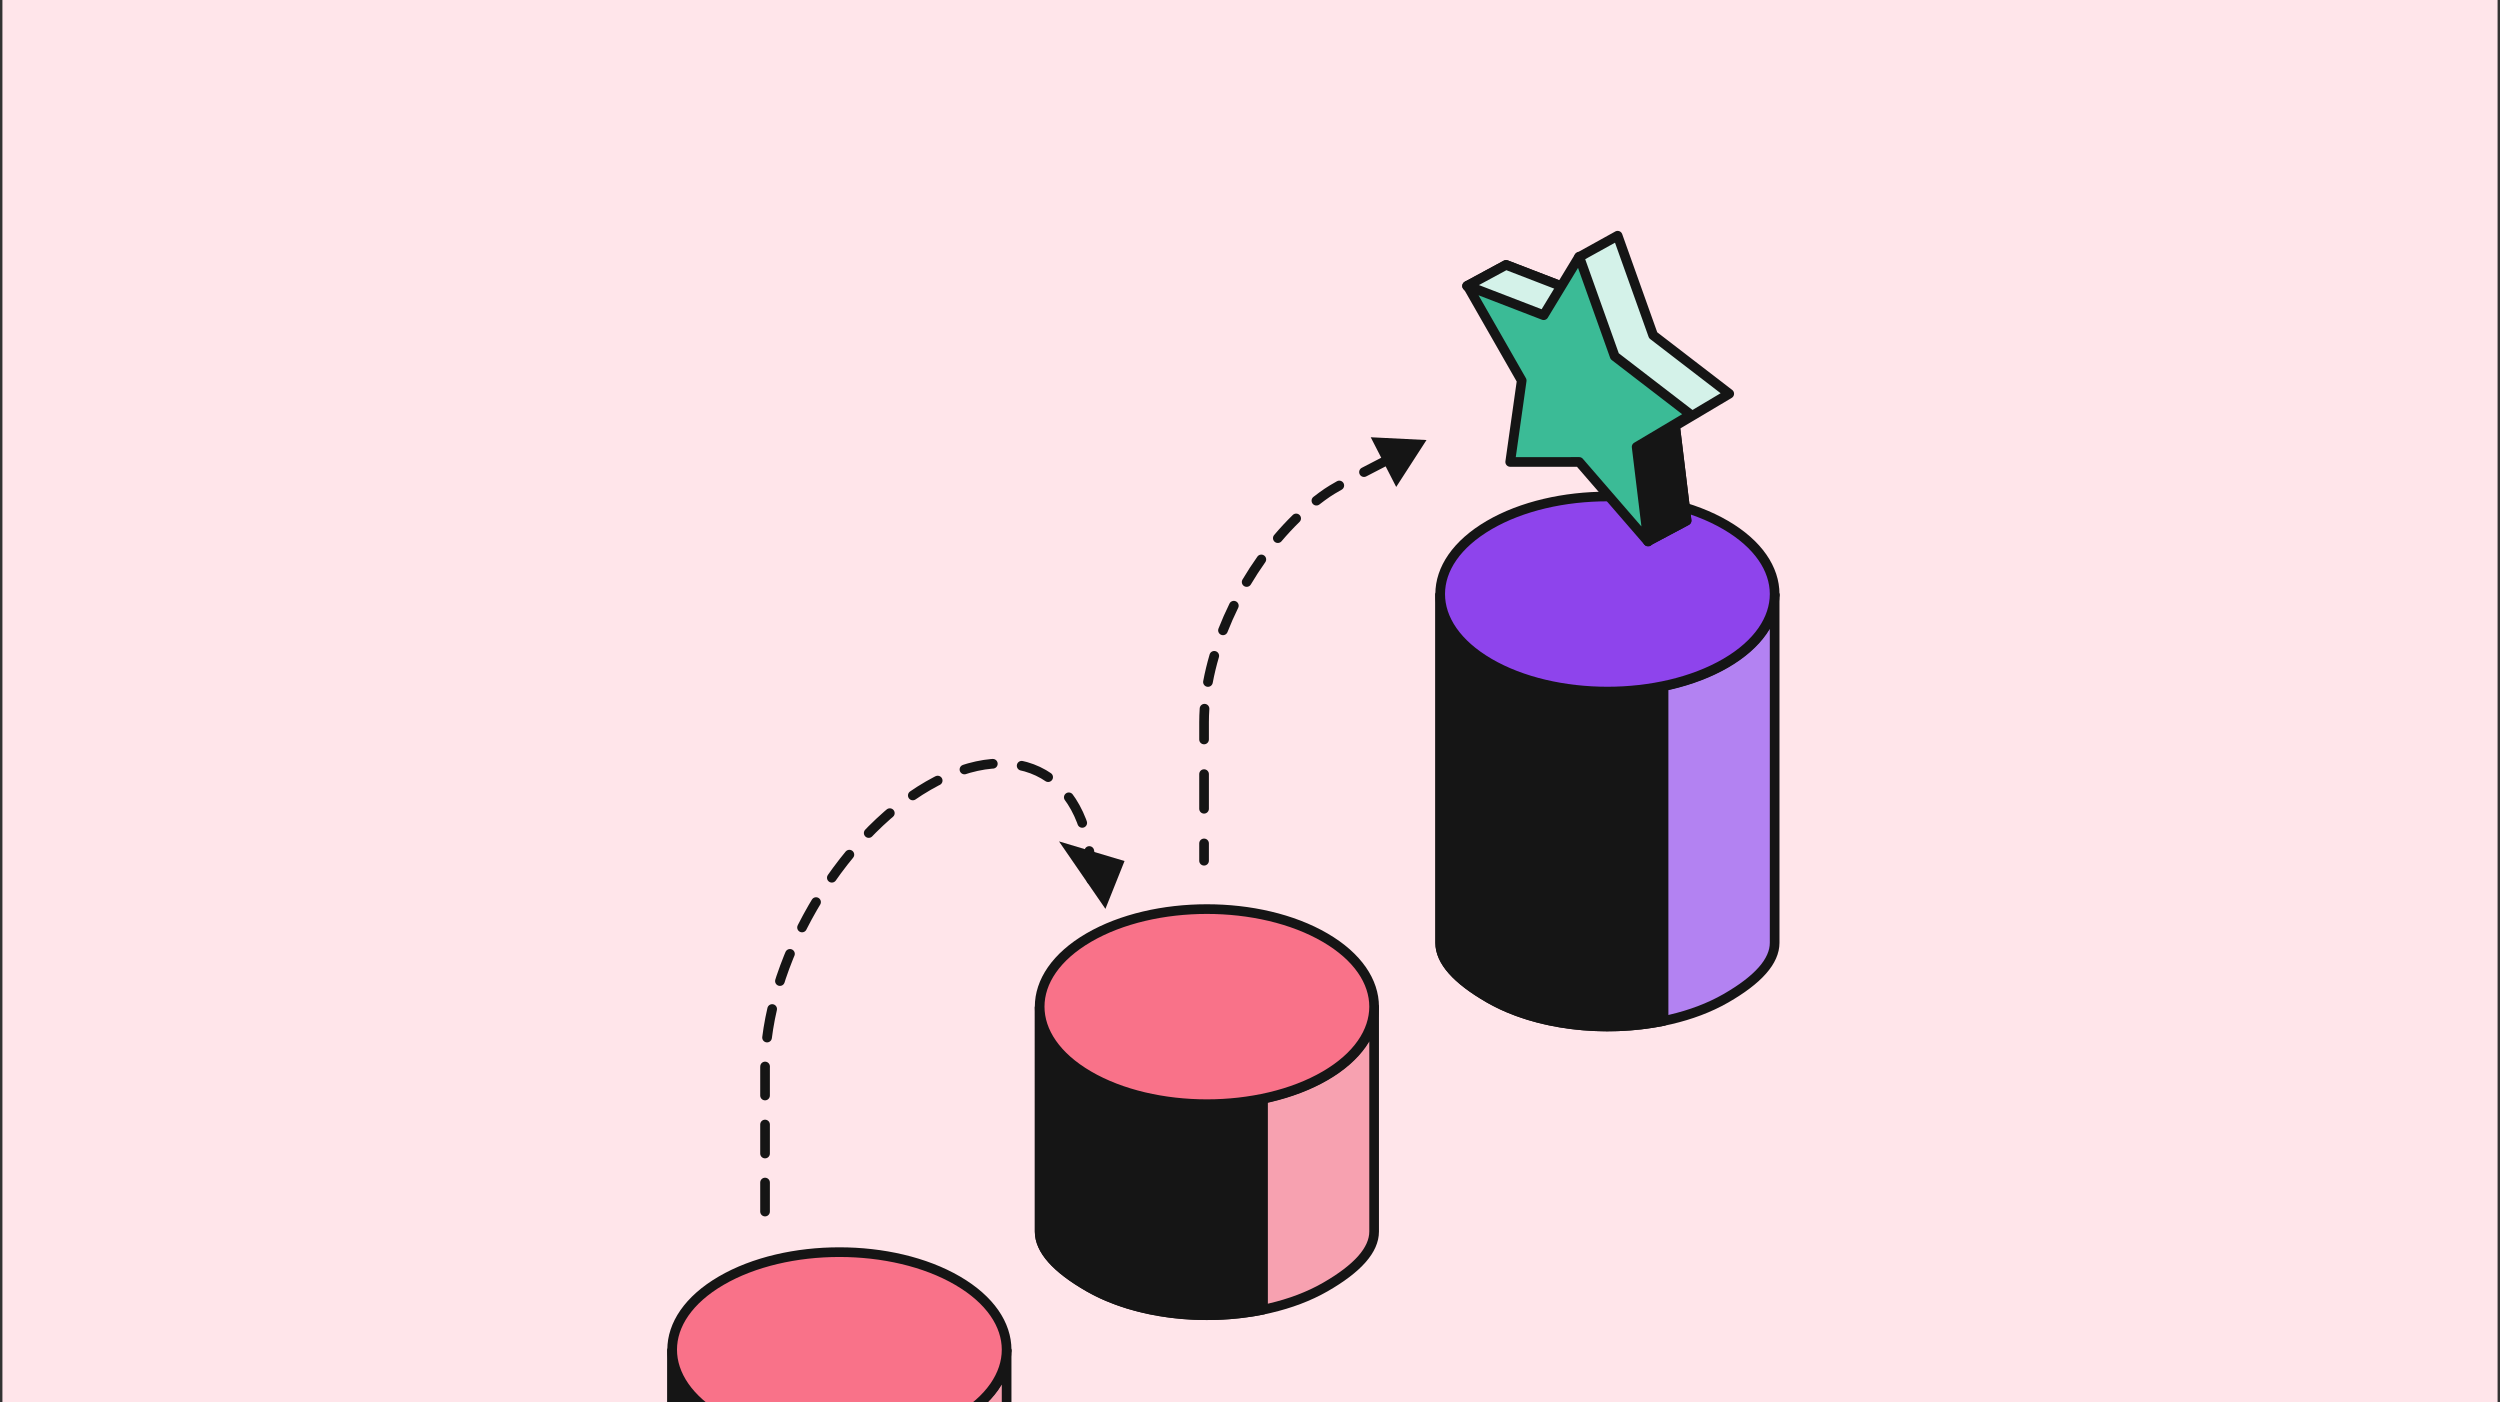
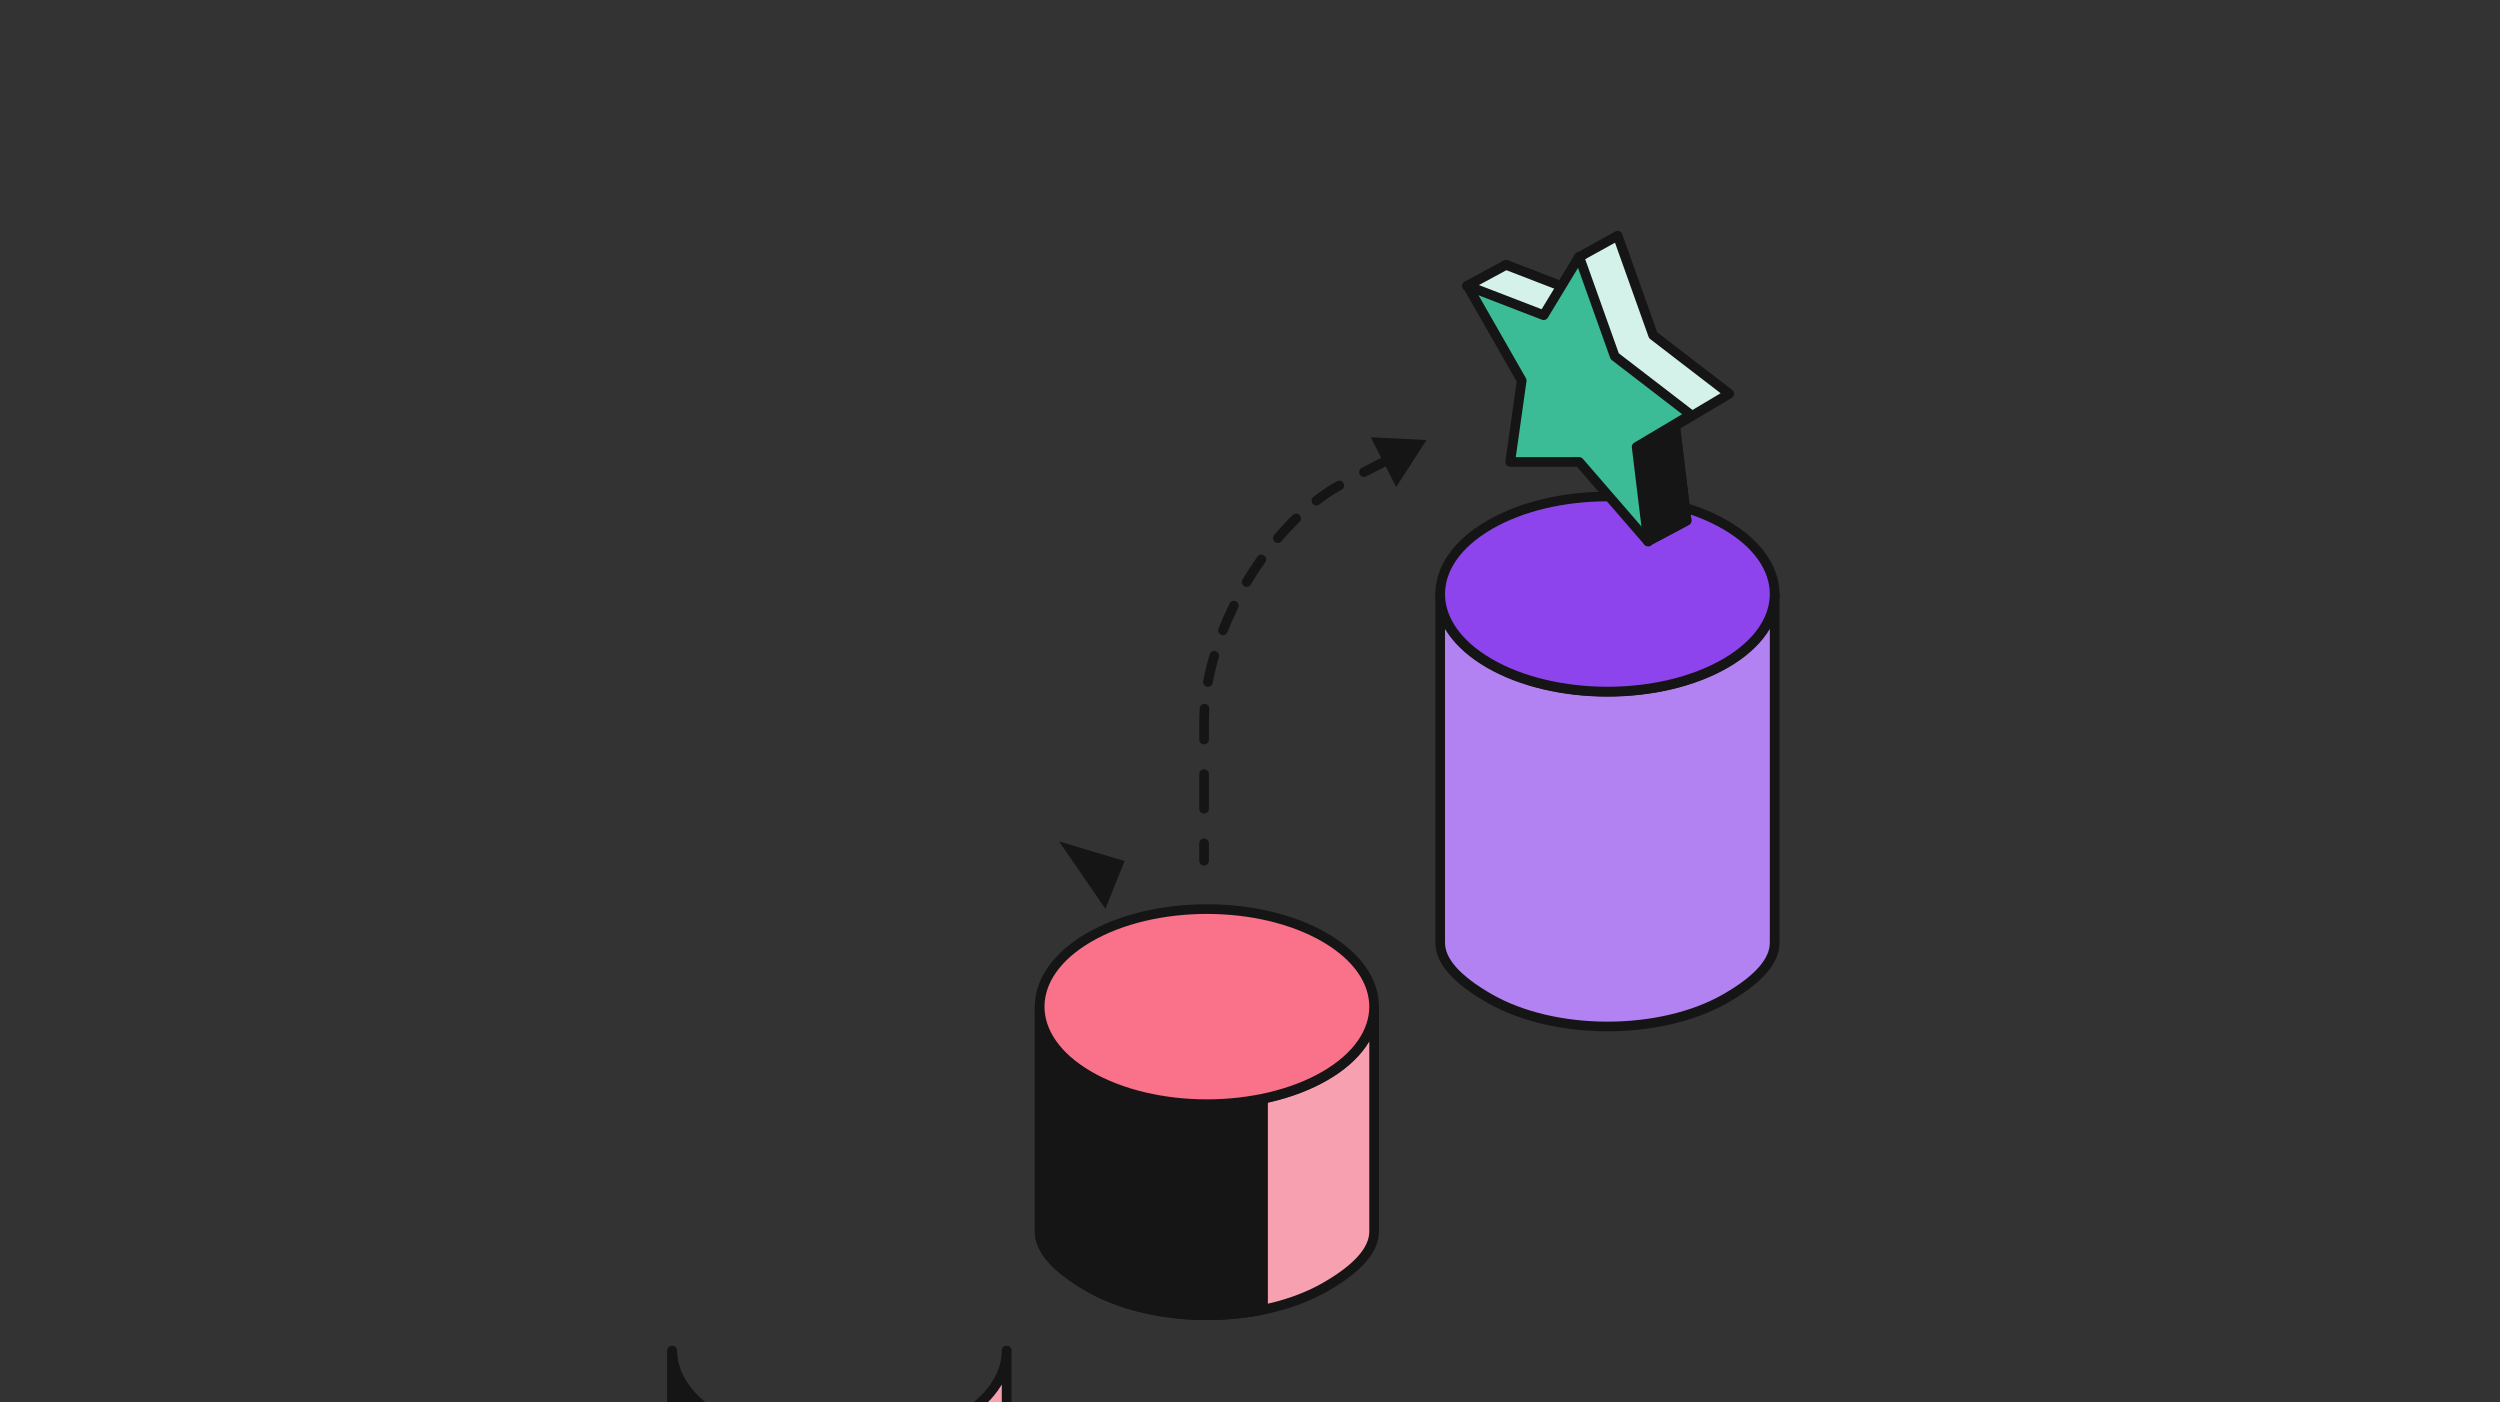
<svg xmlns="http://www.w3.org/2000/svg" width="517" height="290" viewBox="0 0 517 290" fill="none">
  <rect x="0" y="0" width="517" height="290" fill="#333333" stroke="none" />
  <g clip-path="url(#clip0_8510_2899)">
-     <rect width="516" height="290" transform="translate(0.5)" fill="#FFE5EA" />
    <path d="M198.039 293.472C184.534 301.283 162.637 301.283 149.132 293.472C142.379 289.567 139.003 284.448 139.003 279.329V300.011C139.003 303.78 142.417 307.62 149.175 311.499C162.67 319.247 184.551 319.247 198.046 311.499C204.804 307.62 208.168 303.78 208.168 300.011L208.168 279.334C208.166 284.451 204.79 289.568 198.039 293.472Z" fill="#F7A1B0" />
    <path d="M208.168 279.325C208.168 279.32 208.168 279.315 208.168 279.31L208.168 279.325Z" fill="#F7A1B0" />
    <path d="M198.039 293.472C184.534 301.283 162.637 301.283 149.132 293.472C142.379 289.567 139.003 284.448 139.003 279.329V300.011C139.003 303.78 142.417 307.62 149.175 311.499C162.67 319.247 184.551 319.247 198.046 311.499C204.804 307.62 208.168 303.78 208.168 300.011L208.168 279.334C208.166 284.451 204.79 289.568 198.039 293.472Z" stroke="#151515" stroke-width="2" stroke-linejoin="round" />
    <path d="M208.168 279.325C208.168 279.32 208.168 279.315 208.168 279.31L208.168 279.325Z" stroke="#151515" stroke-width="2" stroke-linejoin="round" />
    <path d="M185.195 298.176C173.011 300.682 158.882 299.115 149.129 293.474C142.368 289.564 138.991 284.436 139 279.311L138.999 279.311V300.013C138.999 303.781 142.414 307.621 149.171 311.501C158.913 317.094 173.023 318.649 185.195 316.168L185.195 298.176Z" fill="#151515" stroke="#151515" stroke-width="2" stroke-linejoin="round" />
-     <path d="M149.132 293.381C162.637 301.259 184.534 301.259 198.039 293.381C211.544 285.503 211.544 272.73 198.039 264.851C184.534 256.973 162.637 256.973 149.132 264.851C135.626 272.73 135.626 285.503 149.132 293.381Z" fill="#F97289" stroke="#151515" stroke-width="2" stroke-linejoin="round" />
    <path d="M274.039 222.529C260.534 230.34 238.637 230.34 225.132 222.529C218.379 218.624 215.003 213.505 215.003 208.387V254.686C215.003 258.455 218.417 262.295 225.175 266.174C238.67 273.922 260.551 273.922 274.046 266.174C280.804 262.295 284.168 258.455 284.168 254.686L284.168 208.391C284.166 213.508 280.79 218.625 274.039 222.529Z" fill="#F7A1B0" />
    <path d="M284.168 208.382C284.168 208.377 284.168 208.372 284.168 208.367L284.168 208.382Z" fill="#F7A1B0" />
    <path d="M274.039 222.529C260.534 230.34 238.637 230.34 225.132 222.529C218.379 218.624 215.003 213.505 215.003 208.387V254.686C215.003 258.455 218.417 262.295 225.175 266.174C238.67 273.922 260.551 273.922 274.046 266.174C280.804 262.295 284.168 258.455 284.168 254.686L284.168 208.391C284.166 213.508 280.79 218.625 274.039 222.529Z" stroke="#151515" stroke-width="2" stroke-linejoin="round" />
    <path d="M284.168 208.382C284.168 208.377 284.168 208.372 284.168 208.367L284.168 208.382Z" stroke="#151515" stroke-width="2" stroke-linejoin="round" />
    <path d="M261.195 227.233C249.011 229.739 234.882 228.172 225.129 222.531C218.368 218.621 214.991 213.494 215 208.368L214.999 254.688C214.999 258.456 218.414 262.296 225.171 266.176C234.913 271.769 249.023 273.324 261.195 270.843L261.195 227.233Z" fill="#151515" stroke="#151515" stroke-width="2" stroke-linejoin="round" />
    <path d="M225.132 222.438C238.637 230.316 260.534 230.316 274.039 222.438C287.544 214.56 287.544 201.787 274.039 193.909C260.534 186.03 238.637 186.03 225.132 193.909C211.626 201.787 211.626 214.56 225.132 222.438Z" fill="#F97289" stroke="#151515" stroke-width="2" stroke-linejoin="round" />
    <path d="M356.867 137.204C343.362 145.015 321.465 145.015 307.96 137.204C301.207 133.298 297.831 128.18 297.831 123.061V194.979C297.831 198.747 301.245 202.587 308.003 206.467C321.498 214.214 343.379 214.214 356.874 206.467C363.632 202.587 366.996 198.747 366.996 194.979L366.996 123.066C366.994 128.183 363.618 133.3 356.867 137.204Z" fill="#B382F2" />
    <path d="M366.996 123.056C366.996 123.051 366.996 123.046 366.996 123.041L366.996 123.056Z" fill="#B382F2" />
    <path d="M356.867 137.204C343.362 145.015 321.465 145.015 307.96 137.204C301.207 133.298 297.831 128.18 297.831 123.061V194.979C297.831 198.747 301.245 202.587 308.003 206.467C321.498 214.214 343.379 214.214 356.874 206.467C363.632 202.587 366.996 198.747 366.996 194.979L366.996 123.066C366.994 128.183 363.618 133.3 356.867 137.204Z" stroke="#151515" stroke-width="2" stroke-linejoin="round" />
    <path d="M366.996 123.056C366.996 123.051 366.996 123.046 366.996 123.041L366.996 123.056Z" stroke="#151515" stroke-width="2" stroke-linejoin="round" />
-     <path d="M344.023 141.907C331.839 144.413 317.71 142.846 307.957 137.206C301.196 133.295 297.819 128.168 297.828 123.042L297.827 194.98C297.827 198.748 301.242 202.589 307.999 206.468C317.741 212.061 331.851 213.616 344.023 211.135L344.023 141.907Z" fill="#151515" stroke="#151515" stroke-width="2" stroke-linejoin="round" />
    <path d="M307.96 137.112C321.465 144.99 343.362 144.99 356.867 137.112C370.372 129.234 370.372 116.461 356.867 108.583C343.362 100.705 321.465 100.705 307.96 108.583C294.454 116.461 294.454 129.234 307.96 137.112Z" fill="#8E44EC" stroke="#151515" stroke-width="2" stroke-linejoin="round" />
-     <path d="M225.701 181.965C225.701 160.446 210.593 151.723 191.956 162.483C173.319 173.243 158.211 199.411 158.211 220.931L158.211 255.164" stroke="#151515" stroke-width="2" stroke-linecap="round" stroke-linejoin="round" stroke-dasharray="6 6" />
    <path fill-rule="evenodd" clip-rule="evenodd" d="M224.603 175.679L226.951 176.382L232.554 178.06L228.601 187.954L219 174L224.603 175.679Z" fill="#151515" />
    <path d="M249 149.342L248 149.342L249 149.342ZM295 91L283.467 90.424L288.735 100.7L295 91ZM248 178C248 178.552 248.448 179 249 179C249.552 179 250 178.552 250 178L248 178ZM274.48 101.898L275.045 102.724L275.045 102.724L274.48 101.898ZM250 174.418C250 173.865 249.552 173.418 249 173.418C248.448 173.418 248 173.865 248 174.418L250 174.418ZM248 167.253C248 167.805 248.448 168.253 249 168.253C249.552 168.253 250 167.805 250 167.253L248 167.253ZM250 160.089C250 159.536 249.552 159.089 249 159.089C248.448 159.089 248 159.536 248 160.089L250 160.089ZM248 152.924C248 153.476 248.448 153.924 249 153.924C249.552 153.924 250 153.476 250 152.924L248 152.924ZM250.093 146.628C250.131 146.077 249.714 145.6 249.163 145.563C248.612 145.526 248.135 145.942 248.098 146.493L250.093 146.628ZM248.824 140.854C248.722 141.396 249.08 141.919 249.623 142.02C250.166 142.122 250.688 141.764 250.79 141.221L248.824 140.854ZM252.069 135.906C252.224 135.376 251.92 134.82 251.39 134.665C250.86 134.51 250.304 134.814 250.149 135.344L252.069 135.906ZM251.982 129.991C251.781 130.505 252.034 131.086 252.548 131.287C253.062 131.489 253.643 131.235 253.844 130.721L251.982 129.991ZM256.057 125.7C256.3 125.204 256.095 124.605 255.6 124.362C255.104 124.119 254.505 124.324 254.261 124.82L256.057 125.7ZM256.95 119.851C256.668 120.326 256.824 120.939 257.299 121.221C257.774 121.503 258.388 121.347 258.669 120.872L256.95 119.851ZM261.659 116.269C261.979 115.819 261.873 115.195 261.422 114.875C260.972 114.556 260.347 114.662 260.028 115.112L261.659 116.269ZM263.491 110.643C263.134 111.064 263.187 111.695 263.608 112.052C264.029 112.409 264.66 112.356 265.017 111.935L263.491 110.643ZM268.744 107.928C269.14 107.542 269.147 106.909 268.762 106.514C268.376 106.119 267.743 106.111 267.348 106.496L268.744 107.928ZM271.62 102.753C271.184 103.093 271.107 103.722 271.447 104.157C271.787 104.592 272.415 104.67 272.85 104.33L271.62 102.753ZM277.459 101.268C277.94 100.996 278.109 100.386 277.837 99.905C277.565 99.425 276.955 99.255 276.475 99.527L277.459 101.268ZM281.61 96.748C281.122 97.005 280.934 97.61 281.191 98.099C281.448 98.588 282.052 98.776 282.541 98.519L281.61 96.748ZM287.694 95.849C288.185 95.597 288.38 94.995 288.128 94.503C287.876 94.011 287.274 93.817 286.782 94.069L287.694 95.849ZM291.968 91.431C291.475 91.68 291.278 92.282 291.528 92.775C291.778 93.267 292.379 93.464 292.872 93.215L291.968 91.431ZM250 178L250 174.418L248 174.418L248 178L250 178ZM250 167.253L250 160.089L248 160.089L248 167.253L250 167.253ZM250 152.924L250 149.342L248 149.342L248 152.924L250 152.924ZM250 149.342C250 148.448 250.031 147.542 250.093 146.628L248.098 146.493C248.033 147.45 248 148.401 248 149.342L250 149.342ZM250.79 141.221C251.12 139.459 251.548 137.683 252.069 135.906L250.149 135.344C249.611 137.181 249.167 139.022 248.824 140.854L250.79 141.221ZM253.844 130.721C254.507 129.029 255.248 127.351 256.057 125.7L254.261 124.82C253.428 126.519 252.666 128.247 251.982 129.991L253.844 130.721ZM258.669 120.872C259.607 119.293 260.606 117.755 261.659 116.269L260.028 115.112C258.943 116.642 257.915 118.226 256.95 119.851L258.669 120.872ZM265.017 111.935C266.213 110.523 267.458 109.183 268.744 107.928L267.348 106.496C266.014 107.798 264.726 109.184 263.491 110.643L265.017 111.935ZM272.85 104.33C273.574 103.765 274.305 103.229 275.045 102.724L273.916 101.073C273.14 101.603 272.375 102.164 271.62 102.753L272.85 104.33ZM275.045 102.724C275.566 102.367 276.399 101.868 277.459 101.268L276.475 99.527C275.407 100.131 274.512 100.665 273.916 101.073L275.045 102.724ZM282.541 98.519C284.236 97.627 286.015 96.709 287.694 95.849L286.782 94.069C285.1 94.93 283.314 95.853 281.61 96.748L282.541 98.519Z" fill="#151515" />
    <path d="M334.527 48.744L341.872 69.329L357.604 81.427L346.412 88.082L348.789 107.662L340.812 111.919L334.527 91.19L320.265 91.194L322.643 74.359L303.395 59.137L311.451 54.78L327.182 60.847L326.532 53.172L334.527 48.744Z" fill="#D4F2E9" stroke="#151515" stroke-width="2" stroke-linejoin="round" />
    <path d="M346.408 88.082L334.523 91.19L340.808 111.919L348.785 107.662L346.408 88.082Z" fill="#151515" stroke="#151515" stroke-width="2" stroke-linecap="round" stroke-linejoin="round" />
    <path d="M322.643 74.358L325.447 71.067L327.182 60.847L311.451 54.78L303.395 59.137L322.643 74.358Z" fill="#D4F2E9" stroke="#151515" stroke-width="2" stroke-linejoin="round" />
    <path d="M326.572 53.081L333.917 73.666L349.649 85.764L338.457 92.419L340.834 112L326.572 95.528L312.31 95.532L314.688 78.697L303.496 59.118L319.228 65.185L326.572 53.081Z" fill="#3BBB96" stroke="#151515" stroke-width="2" stroke-linejoin="round" />
  </g>
  <defs>
    <clipPath id="clip0_8510_2899">
      <rect width="516" height="290" fill="white" transform="translate(0.5)" />
    </clipPath>
  </defs>
</svg>